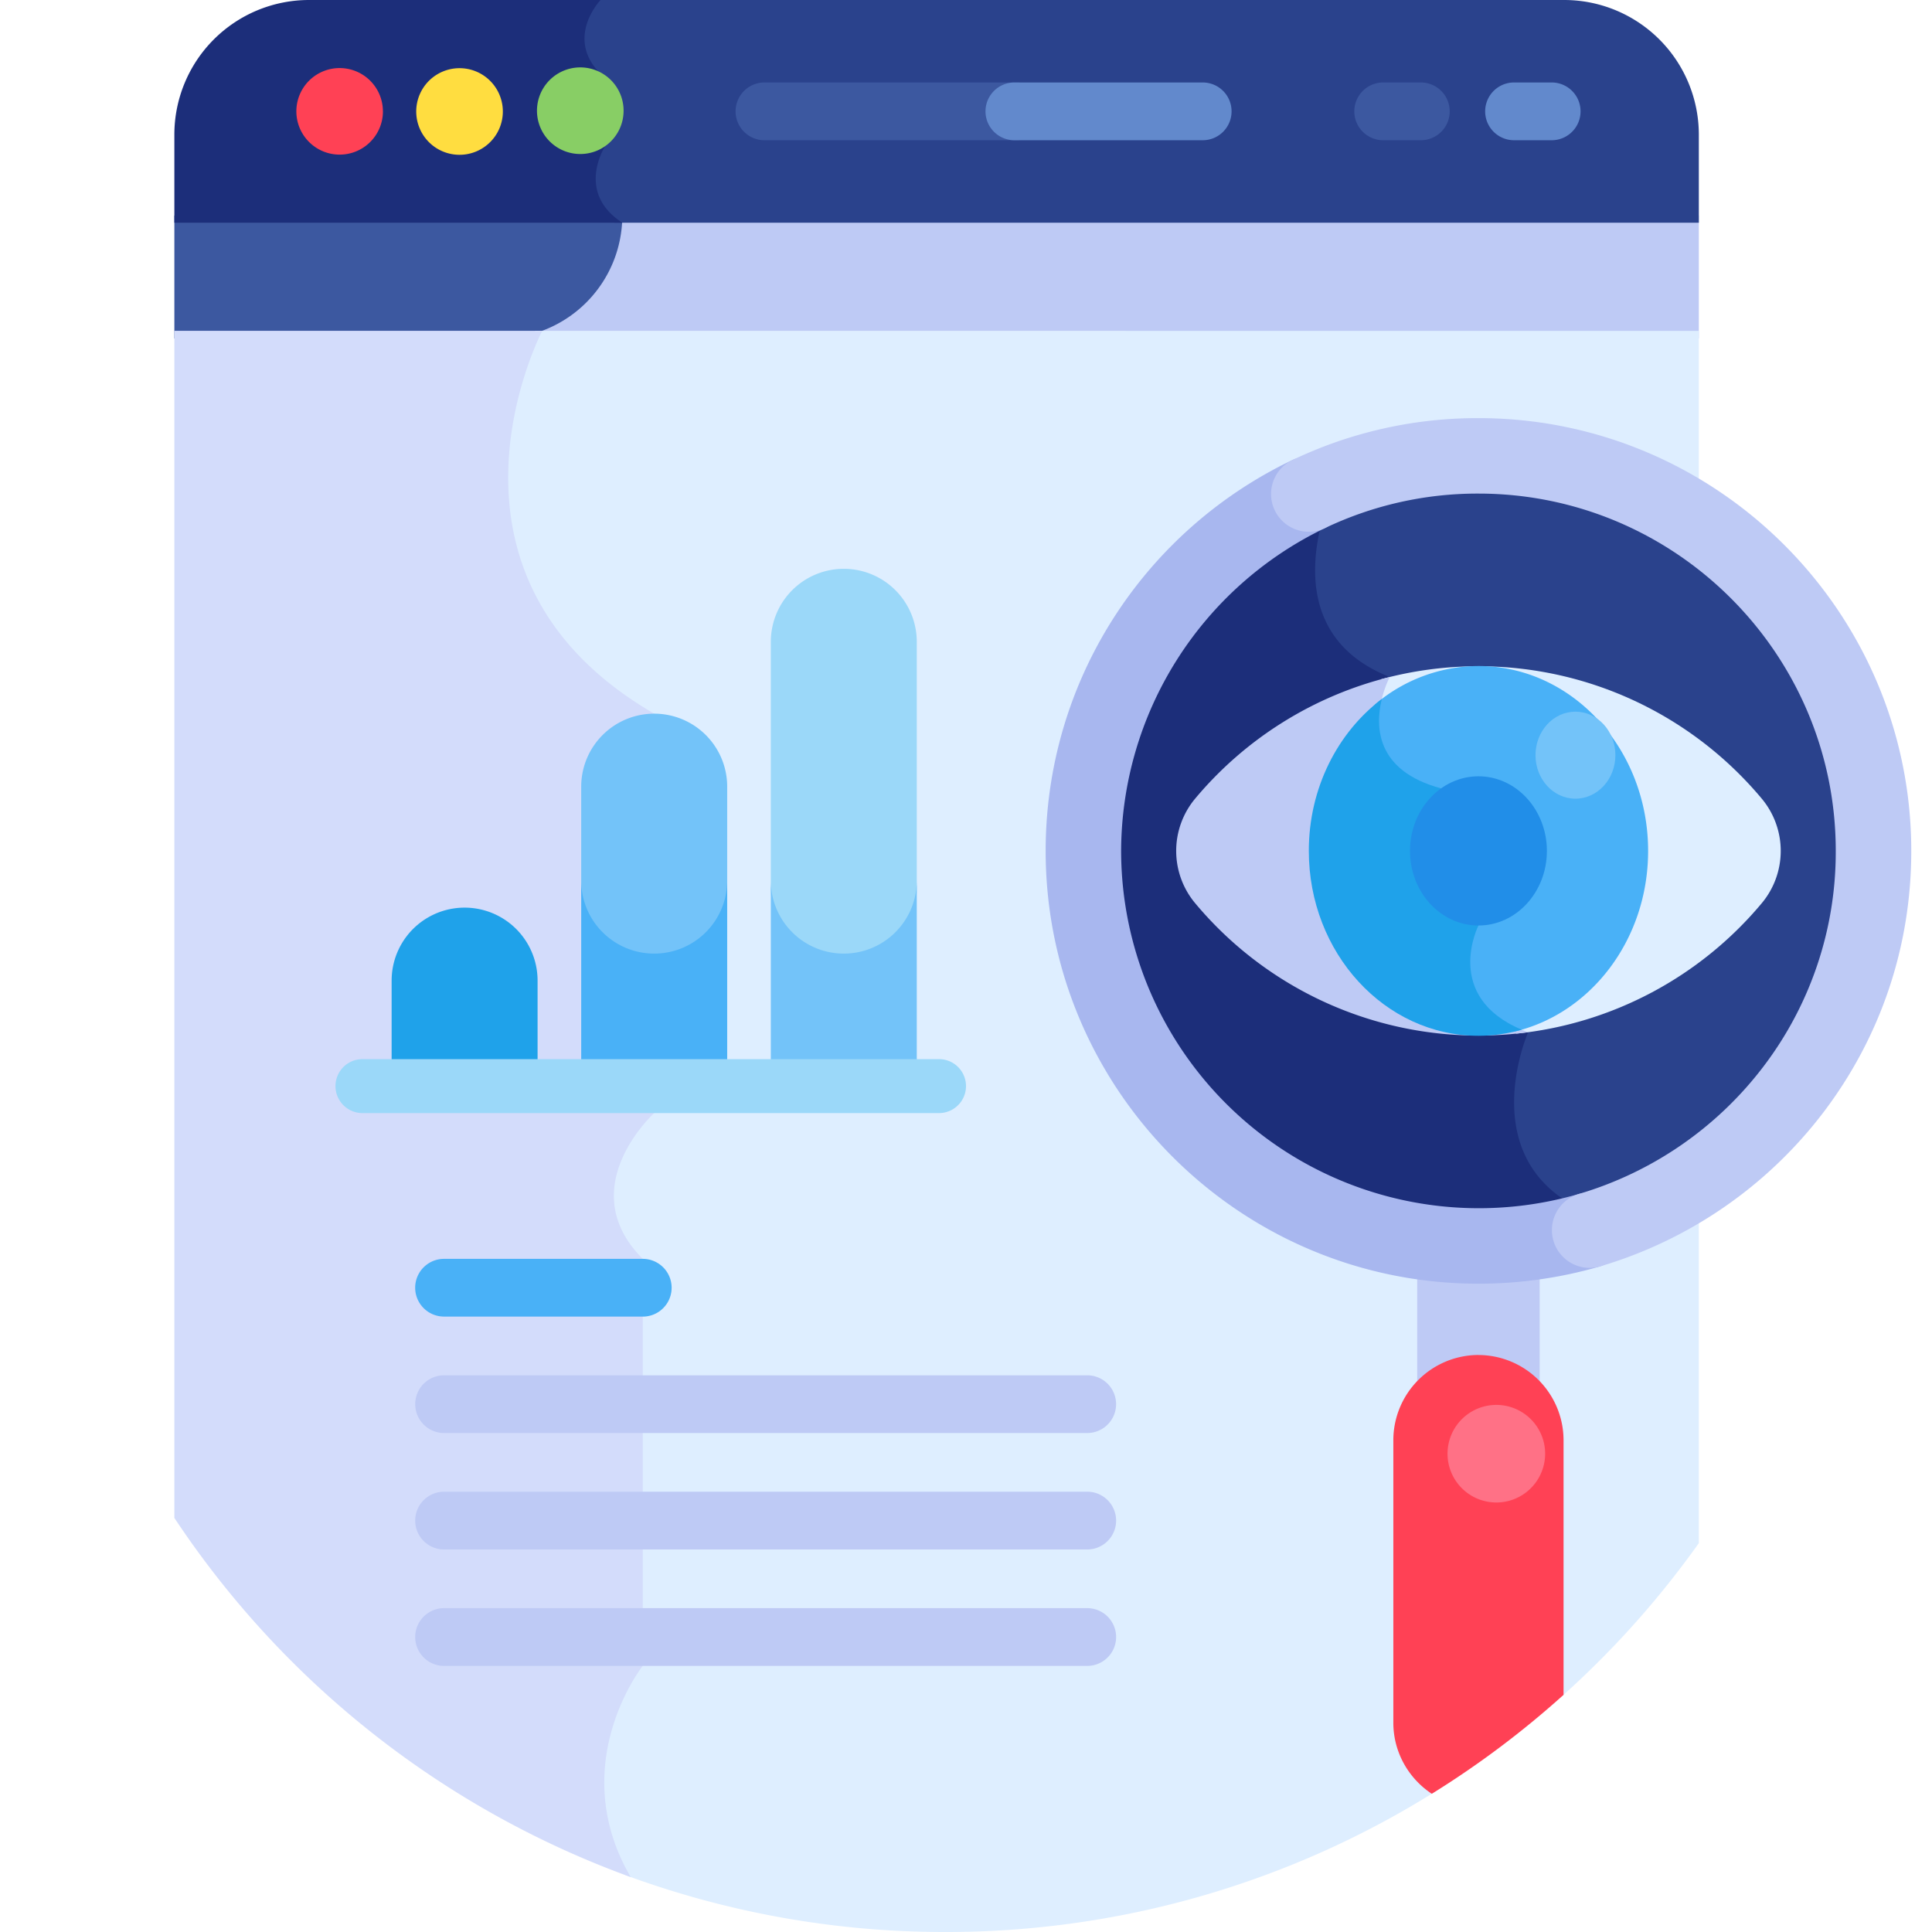
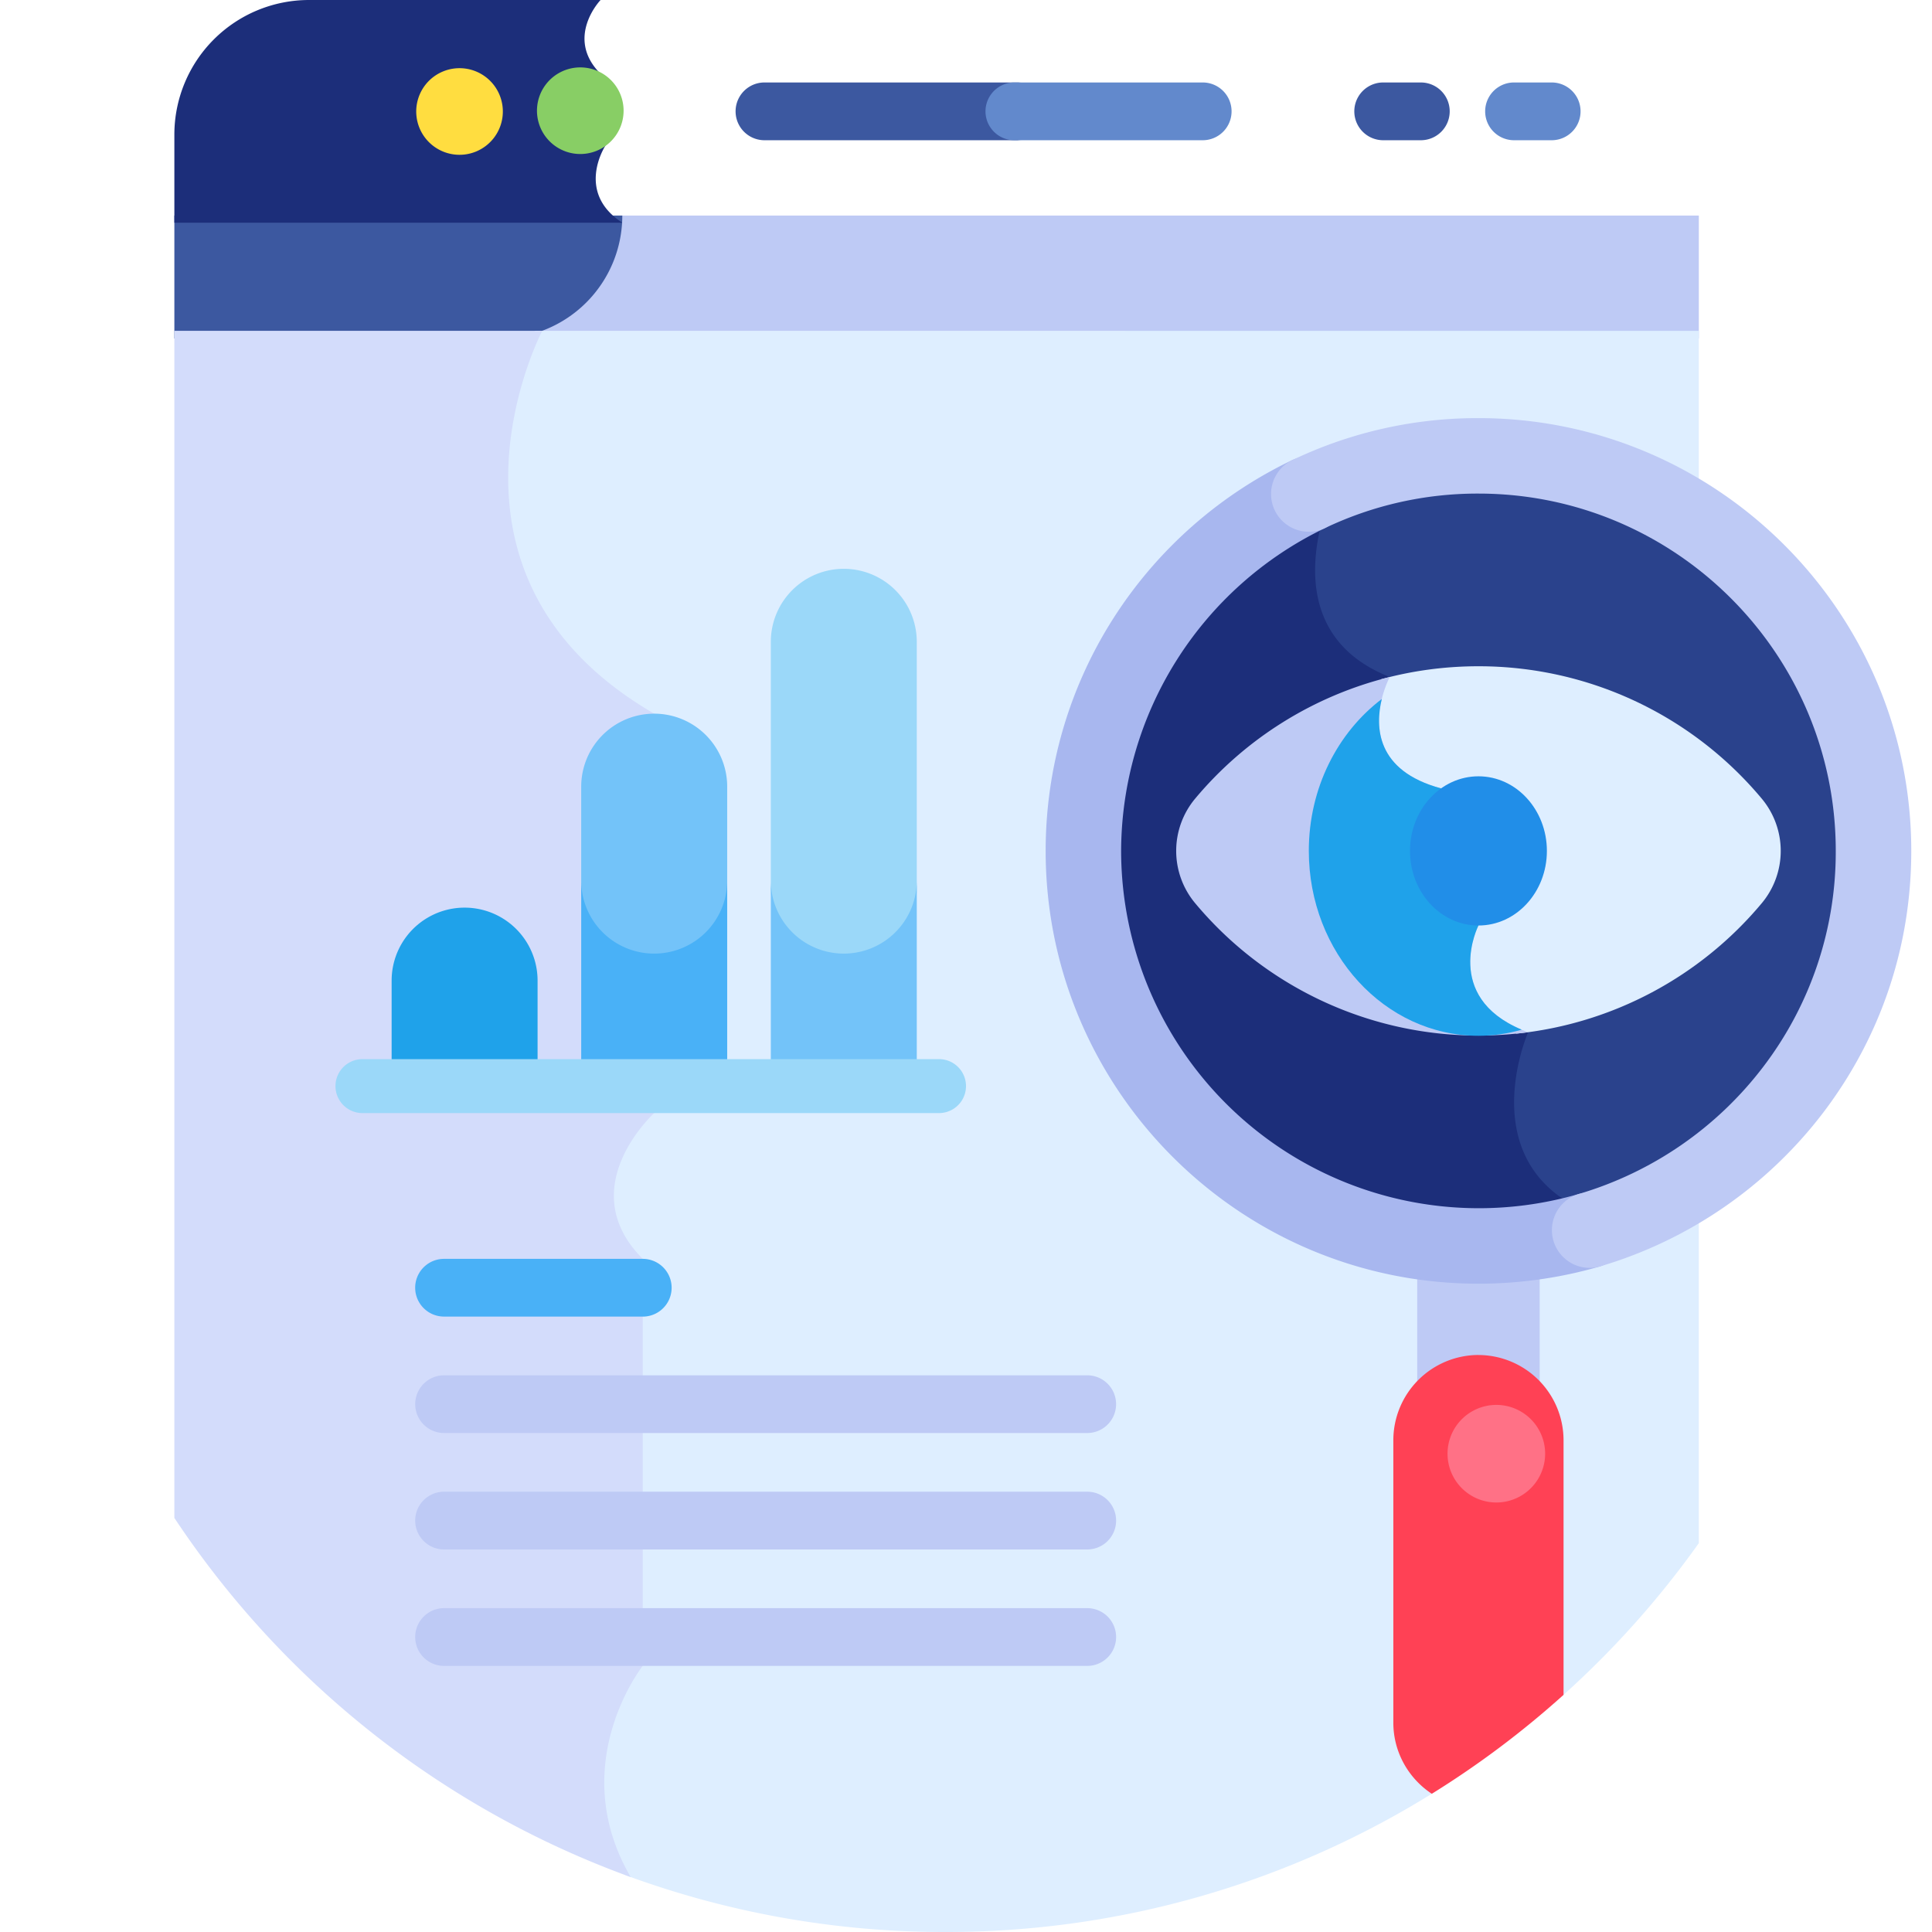
<svg xmlns="http://www.w3.org/2000/svg" width="48" height="48" fill="none" viewBox="0 0 48 48">
  <path fill="#BECAF5" d="M15.27 5.355a3.055 3.055 0 0 1-3.055 3.055h29.992V5.355z" />
  <path fill="#3C58A0" d="M4.332 5.355V8.41h8.074a3.055 3.055 0 0 0 3.055-3.055z" />
  <path fill="#DEEEFF" d="m13.273 8.219.075.04a9 9 0 0 0-.814 3.418c-.046 1.792.548 4.302 3.626 6.108v9.829c-.172.165-.975.993-1.001 2.045-.015.597.226 1.154.716 1.655v10.042c-.12.16-.711.997-.9 2.205-.183 1.17.094 2.184.564 3.026A22.9 22.9 0 0 0 23.485 48a22.86 22.86 0 0 0 12.088-3.435l3.273-2.458a23 23 0 0 0 3.361-3.768V8.22z" />
  <path fill="#D3DCFB" d="M4.332 8.219v29.493a23.04 23.04 0 0 0 11.338 8.924c-1.636-2.805.299-5.248.299-5.248V31.276c-1.766-1.766.285-3.622.285-3.622v-9.923c-5.96-3.455-2.782-9.512-2.782-9.512z" />
-   <path fill="#2A428C" d="M38.87 0H14.73s-.898.937 0 1.834l.122 1.782s-.764 1.155.418 1.917h26.937V3.336A3.346 3.346 0 0 0 38.871 0" />
  <path fill="#1C2E7A" d="M7.669 0a3.346 3.346 0 0 0-3.337 3.336v2.197h11.13c-1.182-.762-.419-1.917-.419-1.917l-.122-1.782c-.898-.897 0-1.834 0-1.834z" />
-   <path fill="#FF4155" d="M9.514 2.766a1.075 1.075 0 1 1-2.151 0 1.075 1.075 0 0 1 2.15 0" />
  <path fill="#FFDD40" d="M11.548 3.838a1.076 1.076 0 1 0-.262-2.136 1.076 1.076 0 0 0 .262 2.136" />
  <path fill="#88CE65" d="M14.8 3.756a1.076 1.076 0 1 0-.824-1.987 1.076 1.076 0 0 0 .824 1.987" />
  <path fill="#3C58A0" d="M24.676 2.767c0-.397.321-.718.717-.718h-6.4a.717.717 0 1 0 0 1.435h6.4a.717.717 0 0 1-.717-.717" />
  <path fill="#6289CC" d="M30.598 2.767a.717.717 0 0 0-.717-.718h-4.679a.717.717 0 1 0 0 1.435h4.679a.717.717 0 0 0 .717-.717m7.953.717h-.935a.717.717 0 1 1 0-1.435h.935a.717.717 0 1 1 0 1.435" />
  <path fill="#3C58A0" d="M35.3 3.484h-.935a.717.717 0 1 1 0-1.435h.935a.717.717 0 1 1 0 1.435" />
  <path fill="#49B1F7" d="M15.969 32.71h-4.937a.717.717 0 0 1 0-1.434h4.937a.717.717 0 0 1 0 1.435" />
  <path fill="#BECAF5" d="M27.01 35.603H11.033a.717.717 0 0 1 0-1.434h15.979a.717.717 0 1 1 0 1.434m-.002 2.893H11.033a.717.717 0 0 1 0-1.435h15.979a.717.717 0 1 1 0 1.435m-.002 2.893H11.033a.717.717 0 0 1 0-1.435h15.979a.717.717 0 1 1 0 1.435" />
  <path fill="#9BD8F9" d="M20.964 14.132a1.813 1.813 0 0 0-1.813 1.813v6.122a1.813 1.813 0 0 0 3.626 0v-6.122a1.813 1.813 0 0 0-1.813-1.813" />
  <path fill="#73C3F9" d="M16.253 17.731a1.813 1.813 0 0 0-1.813 1.813v2.523a1.813 1.813 0 0 0 3.627 0v-2.523a1.813 1.813 0 0 0-1.814-1.813m4.711 5.961a1.813 1.813 0 0 1-1.813-1.814v5.116h3.626v-5.116a1.813 1.813 0 0 1-1.813 1.814" />
  <path fill="#49B1F7" d="M16.253 23.692a1.813 1.813 0 0 1-1.813-1.814v5.116h3.627v-5.116a1.813 1.813 0 0 1-1.814 1.814" />
  <path fill="#1FA2EA" d="M13.356 26.995v-2.632a1.813 1.813 0 0 0-3.626 0v2.632z" />
  <path fill="#9BD8F9" d="M23.33 27.654H9.005a.67.67 0 0 1 0-1.34H23.33a.67.67 0 0 1 0 1.34" />
  <path fill="#BECAF5" d="M36.732 36.759a1.526 1.526 0 0 1-1.522-1.522v-5.052c0-.837.685-1.522 1.521-1.522.837 0 1.522.685 1.522 1.522v5.052c0 .837-.685 1.522-1.522 1.522" />
  <path fill="#2A428C" d="M32.728 15.304c.27.708.811 1.242 1.61 1.59-.128.3-.373 1.034-.079 1.714.224.515.704.883 1.43 1.093l.893 3.28c-.085.192-.35.885-.074 1.587.198.504.626.893 1.275 1.158-.164.44-.599 1.843-.005 3.07.375.776 1.09 1.326 2.126 1.636 3.864-1.32 6.643-4.98 6.643-9.291 0-5.421-4.394-9.816-9.815-9.816-1.319 0-2.577.26-3.725.732-.204.459-.774 1.944-.279 3.247" />
  <path fill="#1C2E7A" d="M37.966 25.646c-2.181-.798-1.234-2.652-1.234-2.652l-.928-3.407c-2.41-.646-1.275-2.767-1.275-2.767-3.155-1.242-1.331-4.839-1.331-4.839a9.82 9.82 0 0 0-6.282 9.16c0 5.42 4.395 9.815 9.816 9.815a9.8 9.8 0 0 0 3.402-.606c-3.8-.992-2.168-4.704-2.168-4.704" />
  <path fill="#DEEEFF" d="M34.339 16.894c-.129.3-.374 1.034-.08 1.714.224.515.704.883 1.43 1.093l.893 3.28c-.085.192-.35.885-.074 1.587.187.476.579.849 1.167 1.112a9.16 9.16 0 0 0 6.096-3.241 2.025 2.025 0 0 0 0-2.596 9.16 9.16 0 0 0-7.04-3.29c-.84 0-1.653.113-2.426.325z" />
  <path fill="#BECAF5" d="M36.732 25.728q.628 0 1.233-.083c-2.18-.797-1.233-2.65-1.233-2.65l-.928-3.408c-2.41-.646-1.276-2.767-1.276-2.767a9.18 9.18 0 0 0-4.836 3.023 2.026 2.026 0 0 0 0 2.595 9.16 9.16 0 0 0 7.04 3.29" />
-   <path fill="#49B1F7" d="M34.26 18.608c.223.515.704.883 1.43 1.093l.892 3.28c-.085.192-.35.885-.074 1.587.177.451.54.81 1.08 1.07 1.917-.43 3.359-2.28 3.359-4.497 0-2.537-1.888-4.594-4.215-4.594a3.98 3.98 0 0 0-2.575.959c-.058.328-.062.723.102 1.102" />
  <path fill="#1FA2EA" d="M36.732 25.734q.558-.002 1.075-.152c-1.973-.828-1.075-2.588-1.075-2.588l-.928-3.407c-1.63-.437-1.638-1.547-1.474-2.22-1.095.829-1.813 2.21-1.813 3.773 0 2.537 1.887 4.594 4.215 4.594" />
  <path fill="#218EE8" d="M36.732 22.994c.939 0 1.7-.83 1.7-1.853s-.761-1.854-1.7-1.854c-.94 0-1.701.83-1.701 1.854s.761 1.853 1.7 1.853" />
-   <path fill="#73C3F9" d="M40.134 18.762c0 .597-.445 1.081-.993 1.081s-.992-.484-.992-1.08c0-.598.444-1.082.992-1.082s.993.484.993 1.081" />
  <path fill="#FF4155" d="M36.732 33.664a2.12 2.12 0 0 0-2.115 2.114V42.8c0 .736.381 1.387.956 1.766a23 23 0 0 0 3.273-2.458v-6.329a2.12 2.12 0 0 0-2.114-2.114" />
  <path fill="#A8B7EF" d="M36.732 31.893c-5.93 0-10.753-4.823-10.753-10.753 0-2.071.59-4.082 1.707-5.816a10.8 10.8 0 0 1 4.427-3.897.938.938 0 0 1 .806 1.693 8.93 8.93 0 0 0-5.065 8.02 8.888 8.888 0 0 0 11.374 8.523.938.938 0 0 1 .526 1.8c-.978.285-1.995.43-3.022.43" />
  <path fill="#BECAF5" d="M39.49 31.5a.938.938 0 0 1-.263-1.837 8.94 8.94 0 0 0 4.575-3.152 8.8 8.8 0 0 0 1.807-5.37c0-4.896-3.982-8.878-8.877-8.878a8.8 8.8 0 0 0-3.813.857.937.937 0 1 1-.806-1.692 10.66 10.66 0 0 1 4.619-1.04c5.929 0 10.753 4.823 10.753 10.753 0 2.372-.758 4.622-2.19 6.505a10.83 10.83 0 0 1-5.541 3.817 1 1 0 0 1-.264.038" />
  <path fill="#FF7186" d="M38.356 36.396a1.212 1.212 0 1 0-2.36-.558 1.212 1.212 0 0 0 2.36.557" />
</svg>